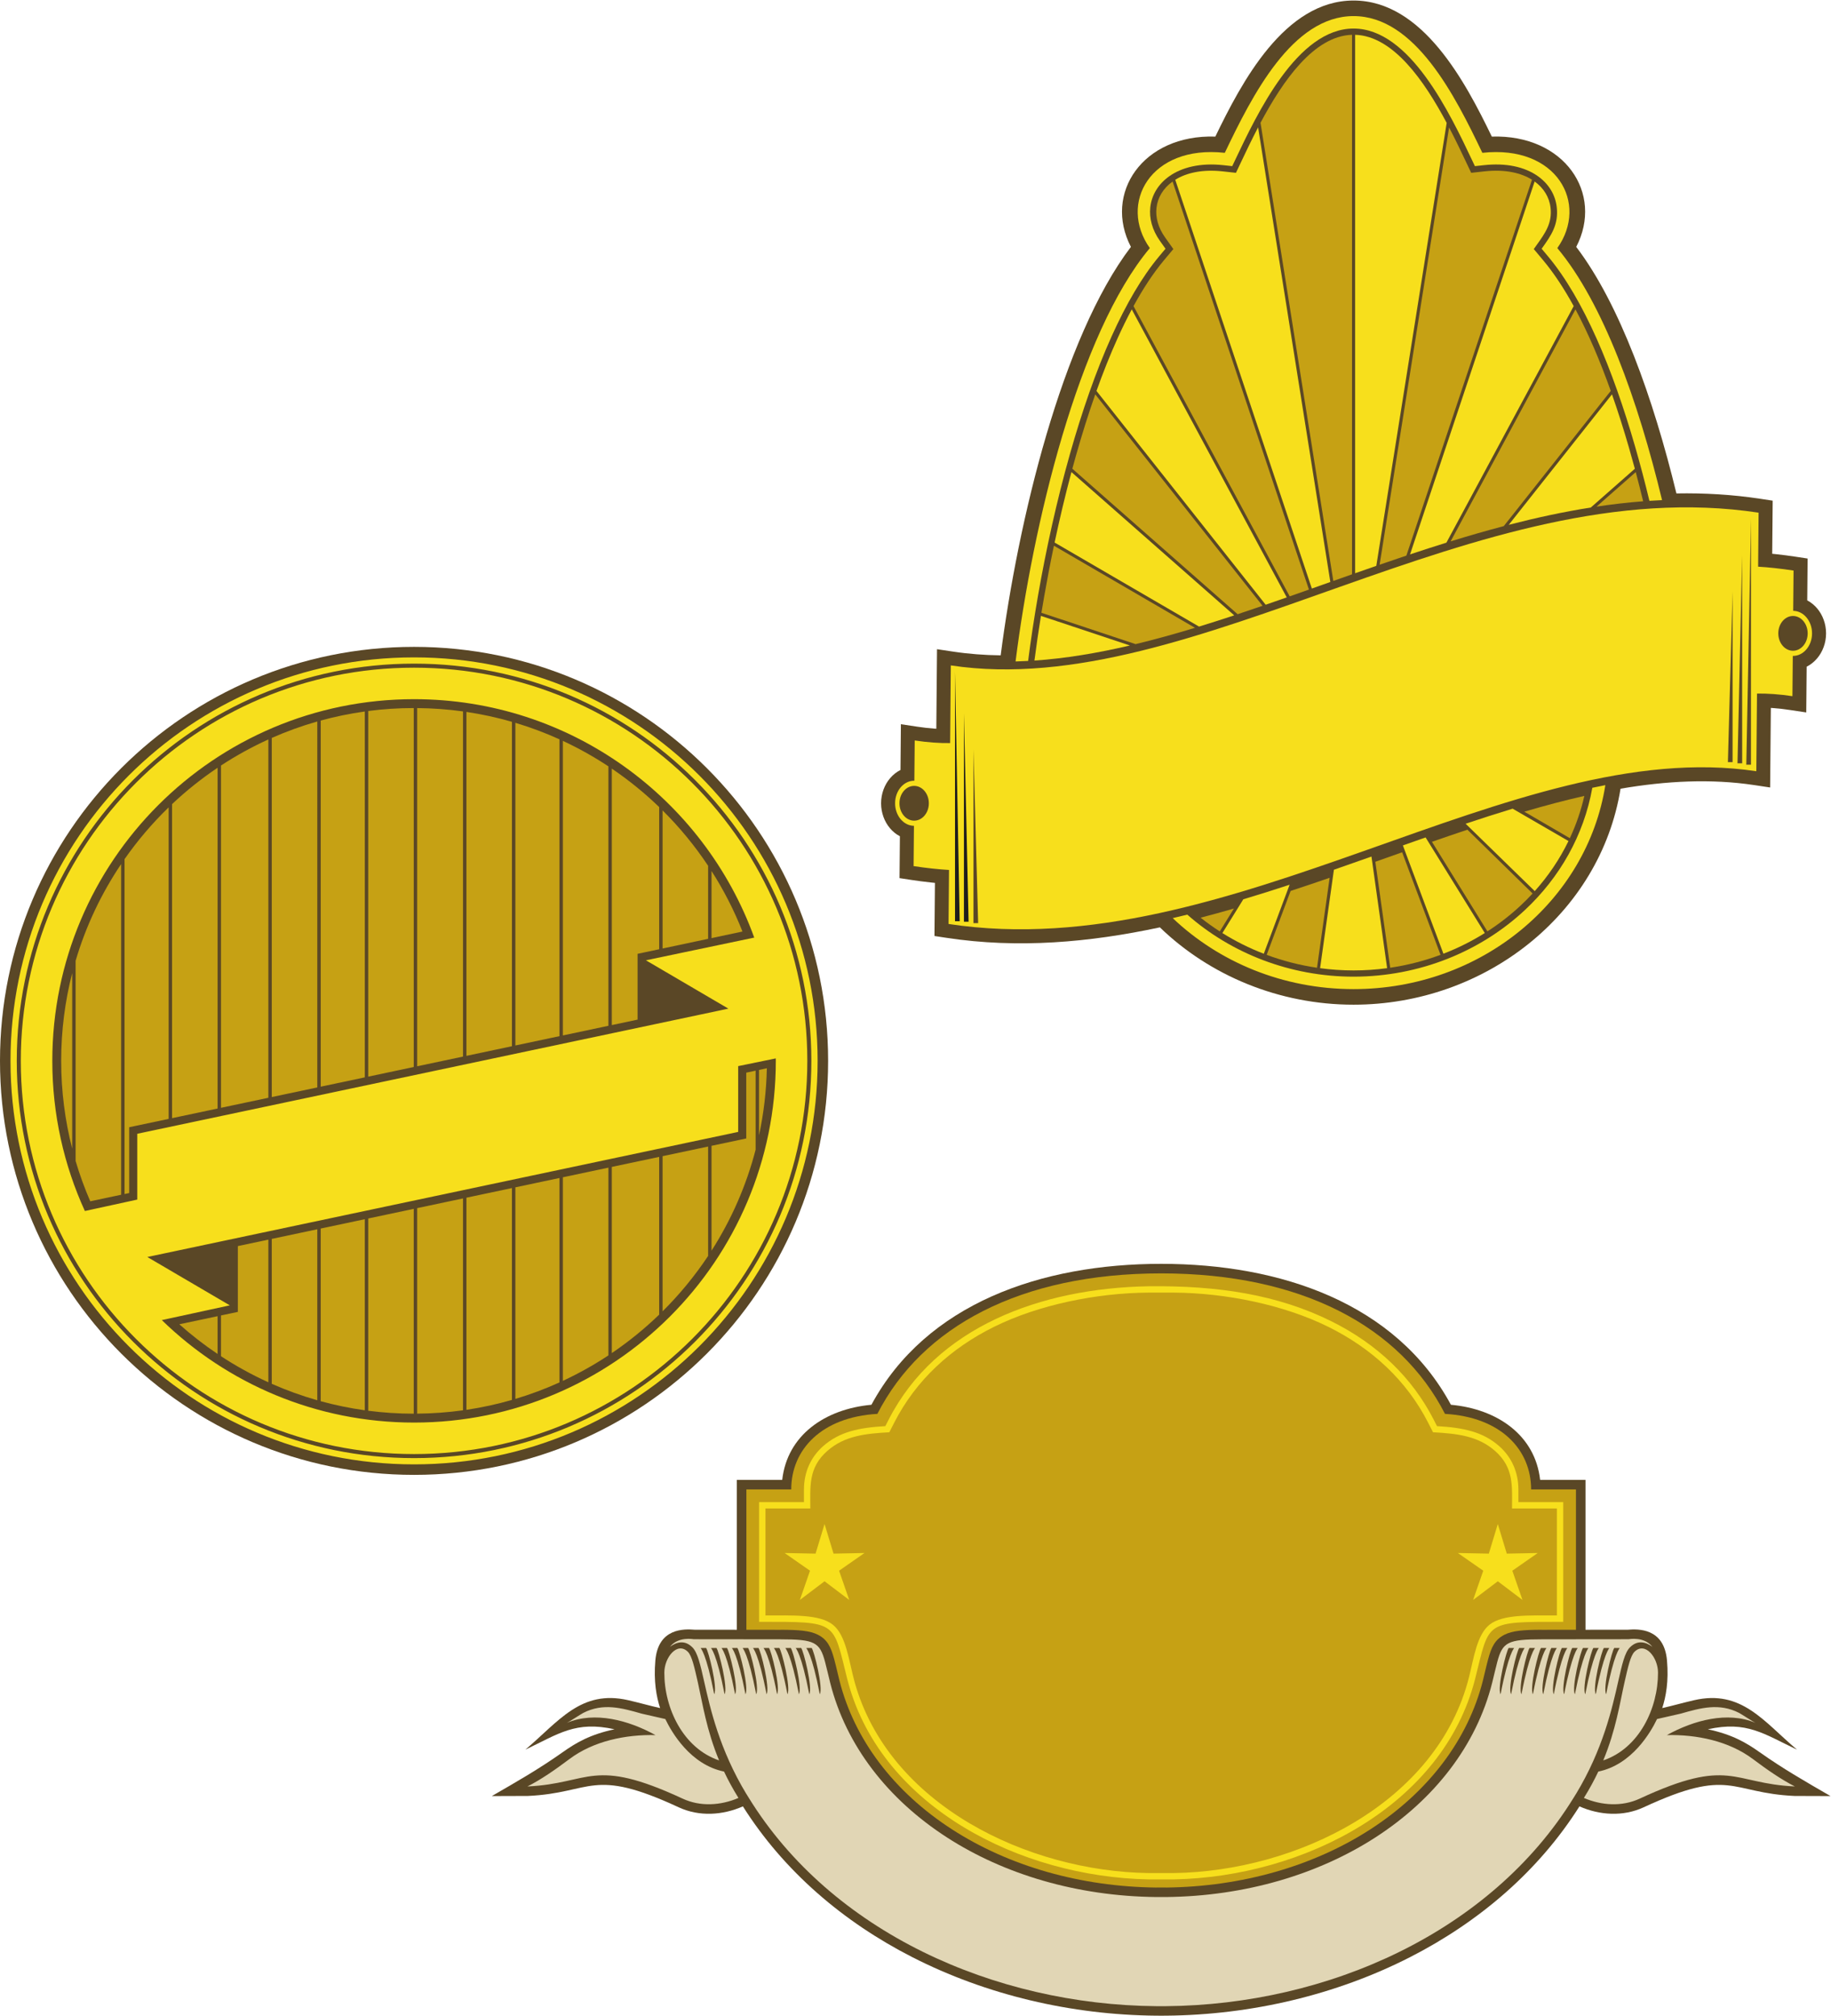
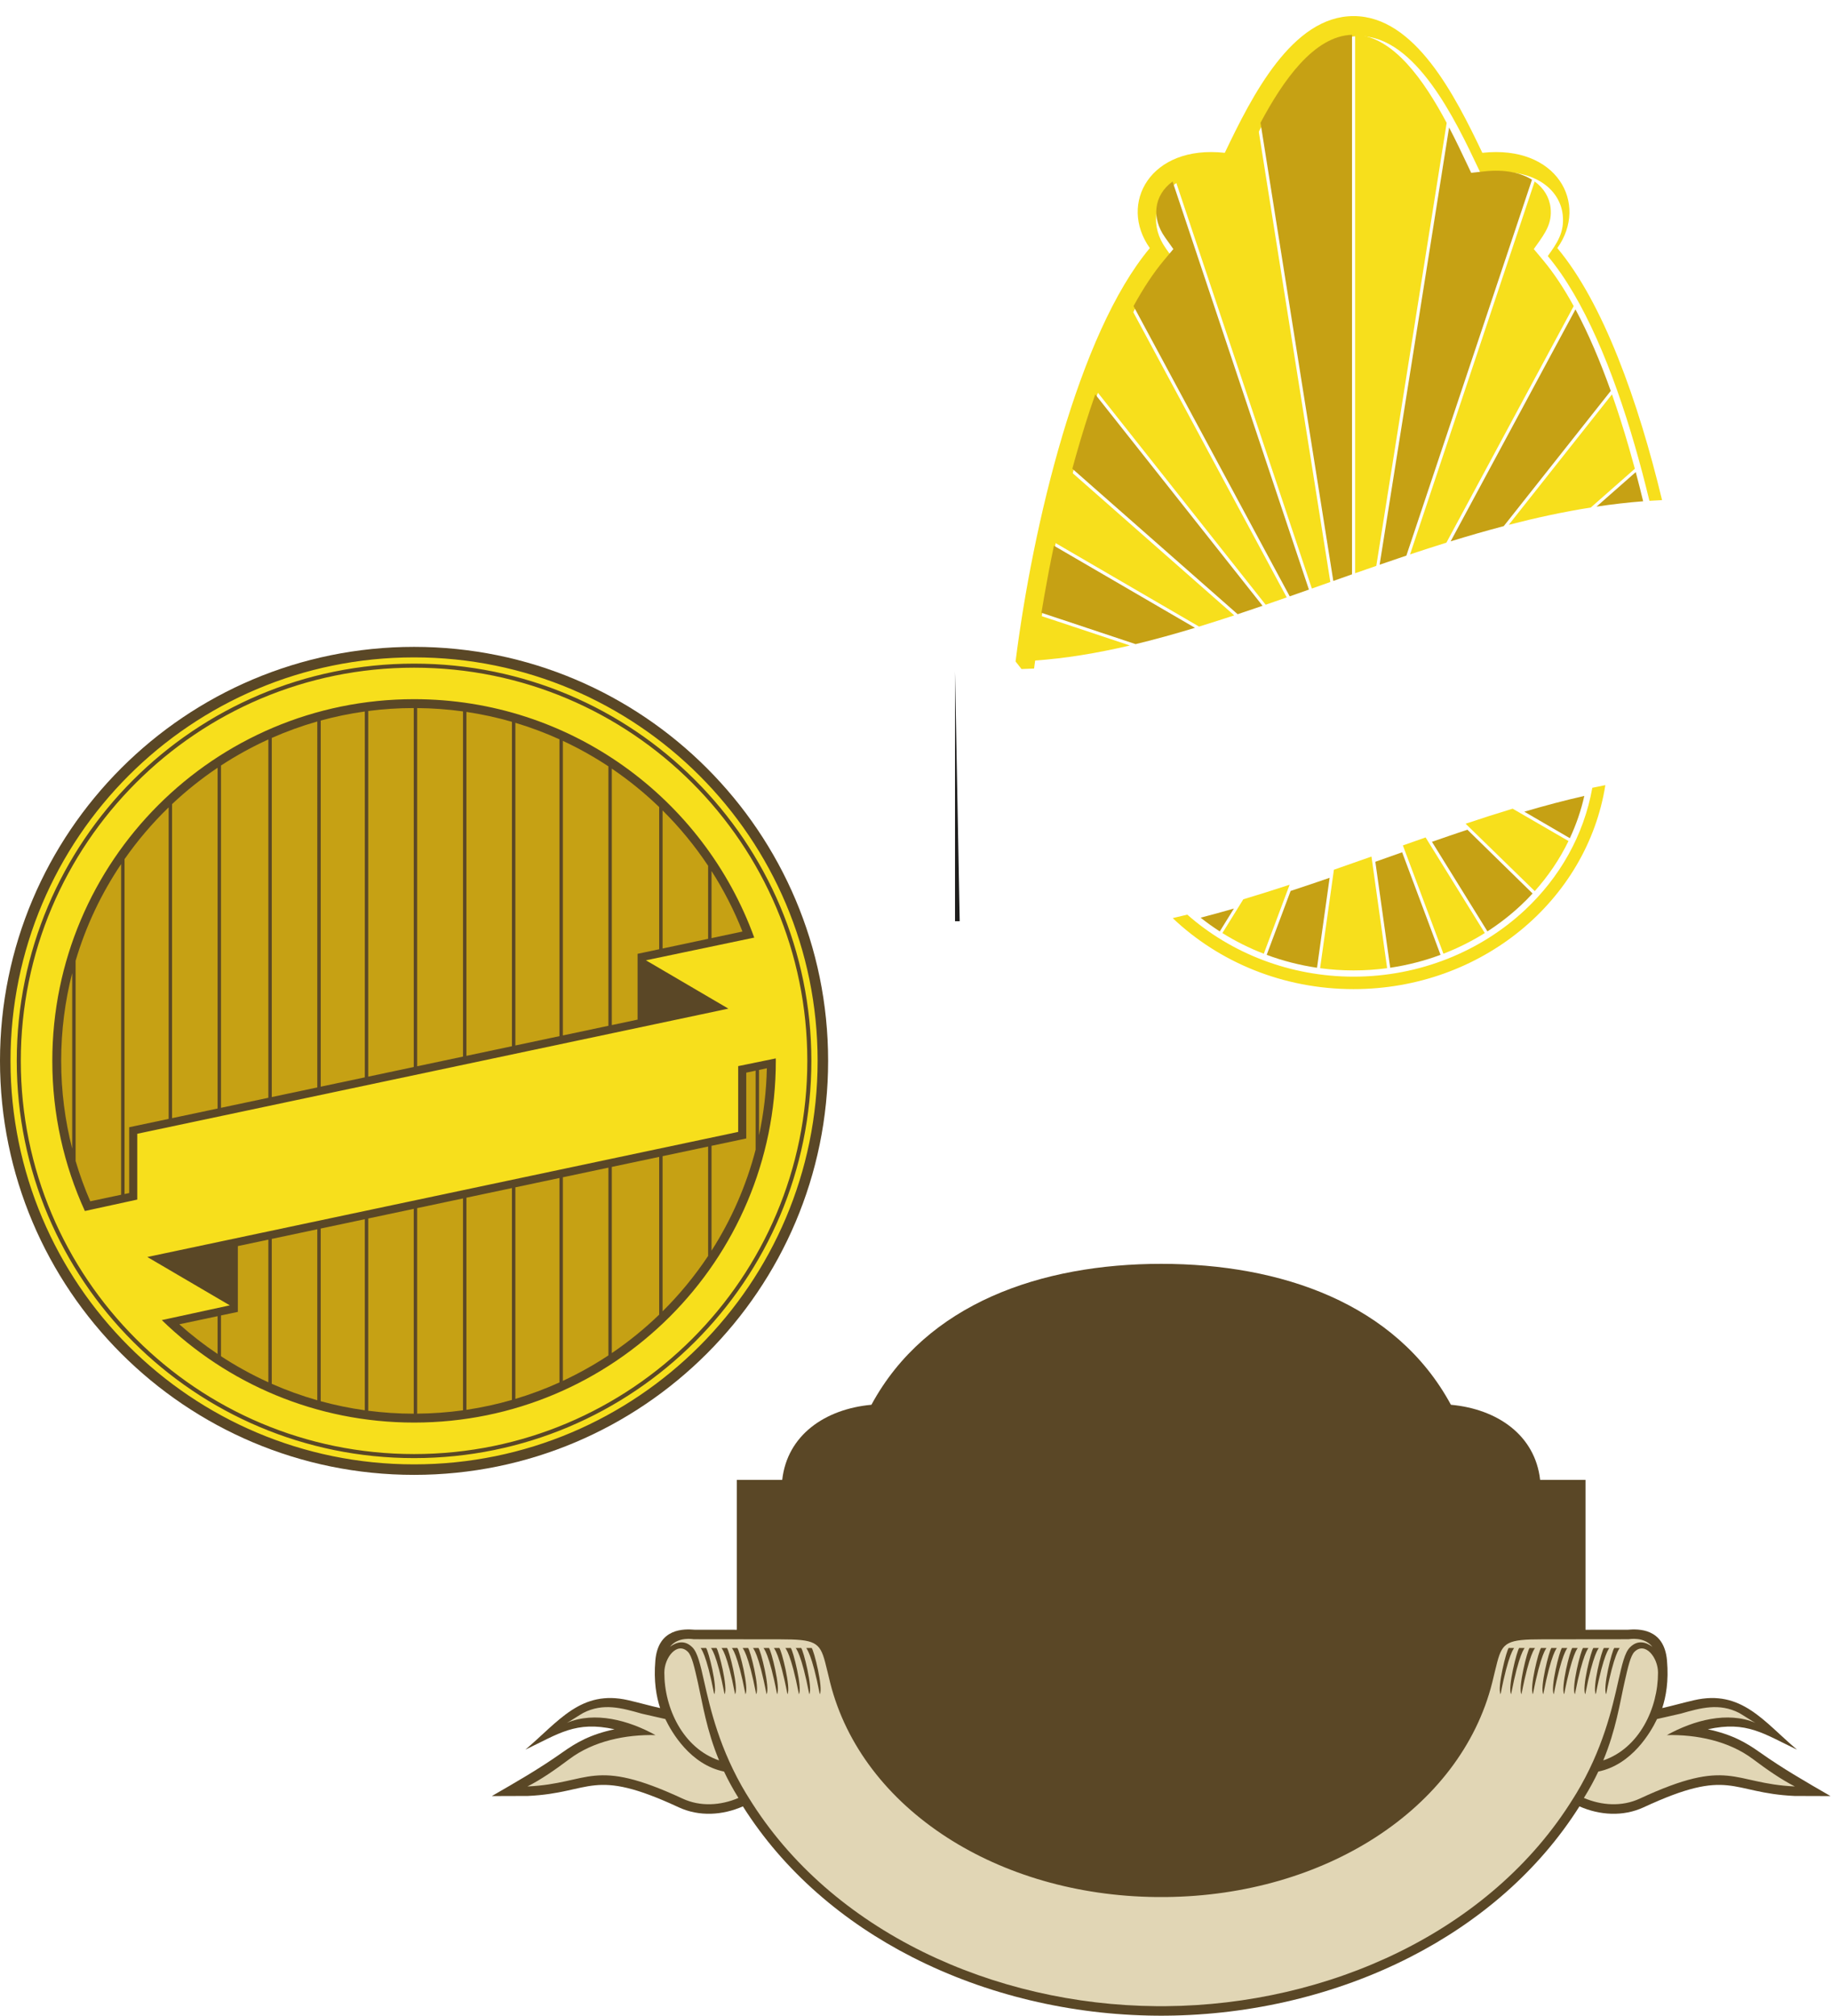
<svg xmlns="http://www.w3.org/2000/svg" viewBox="0 0 714.773 786.987" height="786.987" width="714.773" xml:space="preserve" id="svg2" version="1.1">
  <defs id="defs6" />
  <g transform="matrix(1.333,0,0,-1.333,0,786.987)" id="g10">
    <g transform="scale(0.1)" id="g12">
-       <path id="path14" style="fill:#5a4726;fill-opacity:1;fill-rule:evenodd;stroke:none" d="m 2930.51,3984.43 c 50.66,393.12 179.41,930.81 381.4,1196.33 -81.25,156.46 34.36,329.82 247.23,323.07 77.15,159.43 202.68,398.53 404.82,398.53 202.17,0 327.7,-239.09 404.85,-398.53 212.83,6.76 328.48,-166.59 247.21,-323.07 127.32,-167.35 225.5,-442.84 293.43,-722.1 82,1.49 164.28,-3.28 246.76,-15.85 l 35.12,-5.35 -0.31,-35.53 -1.08,-120.03 c 3.99,-0.39 8.05,-0.8 12.13,-1.25 18.87,-2.04 37.7,-4.48 56.47,-7.33 l 35.11,-5.35 -0.31,-35.54 -0.78,-87.05 c 11.15,-5.85 21.07,-13.99 29.35,-23.89 15.92,-19.03 25.77,-44.76 25.77,-72.74 0,-28.16 -10,-54.05 -26.14,-73.15 -8.67,-10.25 -19.06,-18.58 -30.7,-24.43 l -0.76,-86.73 -0.43,-47.26 -46.54,7.02 c -18.56,2.79 -35.65,4.72 -51.53,5.86 -1.89,0.14 -3.79,0.27 -5.64,0.39 l -1.64,-185.79 -0.43,-47.25 -46.55,7.02 c -126.42,19.04 -257.22,12.34 -391.5,-10.6 -59.41,-367.27 -397.17,-632.62 -781.86,-632.62 -218.28,0 -421.42,85.47 -567.22,226.49 -206.27,-44.15 -414.98,-62.64 -625,-30.63 l -35.12,5.34 0.31,35.54 1.08,120.02 c -4.01,0.39 -8.05,0.8 -12.13,1.24 -18.87,2.05 -37.69,4.49 -56.48,7.35 l -35.1,5.34 0.31,35.54 0.78,87.05 c -11.15,5.85 -21.08,13.98 -29.35,23.89 -15.93,19.03 -25.76,44.76 -25.76,72.73 0,28.16 9.99,54.06 26.13,73.16 8.66,10.25 19.05,18.59 30.7,24.43 l 0.77,86.73 0.42,47.26 46.55,-7.01 c 18.55,-2.8 35.64,-4.73 51.5,-5.88 1.91,-0.13 3.79,-0.26 5.66,-0.38 l 1.64,185.79 0.43,47.25 46.55,-7.01 c 46.05,-6.95 92.71,-10.45 139.88,-11.02 v 0" />
-       <path id="path16" style="fill:#f7df1c;fill-opacity:1;fill-rule:evenodd;stroke:none" d="m 2784.53,3954.88 c 714.43,-107.66 1538.58,573.37 2365.59,447.37 l -1.39,-158.17 c 30.94,-1.82 65.2,-5.46 103.71,-11.33 l -1.03,-117.96 c 30.54,-0.37 55.21,-29.79 55.21,-66.04 0,-36.47 -24.98,-66.04 -55.8,-66.04 l -0.59,0.01 -1.05,-117.96 c -38.61,5.82 -72.68,8.12 -103.75,7.68 l -2.03,-227.46 C 4428.98,3752.65 3604.84,3071.62 2777.81,3197.63 l 1.41,158.17 c -30.94,1.82 -65.2,5.45 -103.73,11.32 l 1.05,117.96 c -30.56,0.37 -55.22,29.79 -55.22,66.03 0,36.48 24.98,66.05 55.81,66.05 l 0.58,-0.01 1.05,117.96 c 38.62,-5.82 72.69,-8.11 103.76,-7.68 l 2.01,227.45 z m 80,-754.82 h -13.69 v 509.37 l 13.69,-509.37 z m 2249.55,463.97 h 13.69 l 0.16,721.85 -13.85,-721.85 z m -53.87,7.63 h 13.7 v 500.12 l -13.7,-500.12 z m 28.13,-3.42 h 13.69 l -0.17,608.88 -13.52,-608.88 z m -2411.21,-66.2 c 23.77,0 43.03,-22.8 43.03,-50.93 0,-28.12 -19.26,-50.92 -43.03,-50.92 -23.77,0 -43.03,22.8 -43.03,50.92 0,28.13 19.26,50.93 43.03,50.93 z m 2573.69,395.79 c -23.77,0 -43.03,22.8 -43.03,50.92 0,28.13 19.26,50.93 43.03,50.93 23.77,0 43.03,-22.8 43.03,-50.93 0,-28.12 -19.26,-50.92 -43.03,-50.92 v 0" />
-       <path id="path18" style="fill:#f7df1c;fill-opacity:1;fill-rule:evenodd;stroke:none" d="m 4701.31,3604.26 c -53.52,-338.1 -363.24,-597.46 -737.35,-597.46 -207.16,0 -394.57,79.56 -529.66,207.96 14.25,3.28 28.49,6.69 42.73,10.2 v 0 c 128.69,-113.52 301.64,-181.67 486.93,-181.67 192.9,0 372.39,73.82 502.5,195.8 100.61,94.3 171.7,217.38 196.7,357.39 12.76,2.72 25.47,5.32 38.15,7.78 z m -1727.19,362.23 c 50.29,399.01 183.67,960.52 393.17,1210.71 -92.47,130.21 0.85,303.15 219.55,279.05 80.13,167.97 197.54,400.51 377.12,400.51 179.61,0 297.02,-232.54 377.13,-400.51 218.71,24.1 312.04,-148.84 219.57,-279.05 133.99,-160.01 236.82,-447.38 306.72,-738.14 -12.34,-0.54 -24.67,-1.24 -37.01,-2.06 v 0 c -12.93,53.65 -26.99,107.23 -42.21,159.88 -64.53,223.52 -149.7,430.68 -255.43,556.95 l -18,21.5 0.54,0.75 c 26.96,37.75 49.42,69.22 43.73,120.83 -2.03,18.44 -8,35.52 -17.28,50.75 -9.45,15.52 -22.33,29.08 -37.97,40.2 -19.1,13.55 -42.77,23.78 -70.74,29.4 -25.67,5.14 -55.04,6.41 -87.93,2.79 l -25.76,-2.84 c -3.6,7.56 -5.45,11.48 -7.44,15.69 -65.96,139.43 -183.27,387.38 -347.92,387.38 -164.62,0 -281.91,-247.92 -347.89,-387.35 -2.07,-4.4 -3.78,-8.05 -7.46,-15.72 l -25.76,2.84 c -68.12,7.5 -122.09,-6.5 -158.85,-32.6 -16.07,-11.43 -28.9,-25.2 -38.22,-40.54 -9.35,-15.43 -15.15,-32.39 -17.09,-50.09 -3.53,-32 5.41,-66.39 28.22,-98.53 l 16.31,-22.95 -18.01,-21.51 c -51.05,-60.97 -97.55,-141.52 -139.37,-234.2 -46.66,-103.36 -87.52,-221.95 -122.4,-345.33 -38.85,-137.48 -70.1,-280.4 -93.54,-414.84 -11.58,-66.44 -21.25,-130.83 -29,-191.49 -12.29,-0.67 -24.55,-1.17 -36.78,-1.48 v 0" />
+       <path id="path18" style="fill:#f7df1c;fill-opacity:1;fill-rule:evenodd;stroke:none" d="m 4701.31,3604.26 c -53.52,-338.1 -363.24,-597.46 -737.35,-597.46 -207.16,0 -394.57,79.56 -529.66,207.96 14.25,3.28 28.49,6.69 42.73,10.2 v 0 c 128.69,-113.52 301.64,-181.67 486.93,-181.67 192.9,0 372.39,73.82 502.5,195.8 100.61,94.3 171.7,217.38 196.7,357.39 12.76,2.72 25.47,5.32 38.15,7.78 z m -1727.19,362.23 c 50.29,399.01 183.67,960.52 393.17,1210.71 -92.47,130.21 0.85,303.15 219.55,279.05 80.13,167.97 197.54,400.51 377.12,400.51 179.61,0 297.02,-232.54 377.13,-400.51 218.71,24.1 312.04,-148.84 219.57,-279.05 133.99,-160.01 236.82,-447.38 306.72,-738.14 -12.34,-0.54 -24.67,-1.24 -37.01,-2.06 v 0 c -12.93,53.65 -26.99,107.23 -42.21,159.88 -64.53,223.52 -149.7,430.68 -255.43,556.95 c 26.96,37.75 49.42,69.22 43.73,120.83 -2.03,18.44 -8,35.52 -17.28,50.75 -9.45,15.52 -22.33,29.08 -37.97,40.2 -19.1,13.55 -42.77,23.78 -70.74,29.4 -25.67,5.14 -55.04,6.41 -87.93,2.79 l -25.76,-2.84 c -3.6,7.56 -5.45,11.48 -7.44,15.69 -65.96,139.43 -183.27,387.38 -347.92,387.38 -164.62,0 -281.91,-247.92 -347.89,-387.35 -2.07,-4.4 -3.78,-8.05 -7.46,-15.72 l -25.76,2.84 c -68.12,7.5 -122.09,-6.5 -158.85,-32.6 -16.07,-11.43 -28.9,-25.2 -38.22,-40.54 -9.35,-15.43 -15.15,-32.39 -17.09,-50.09 -3.53,-32 5.41,-66.39 28.22,-98.53 l 16.31,-22.95 -18.01,-21.51 c -51.05,-60.97 -97.55,-141.52 -139.37,-234.2 -46.66,-103.36 -87.52,-221.95 -122.4,-345.33 -38.85,-137.48 -70.1,-280.4 -93.54,-414.84 -11.58,-66.44 -21.25,-130.83 -29,-191.49 -12.29,-0.67 -24.55,-1.17 -36.78,-1.48 v 0" />
      <path id="path20" style="fill:#c6a114;fill-opacity:1;fill-rule:evenodd;stroke:none" d="m 4639.75,3572.66 c -9.75,-43.19 -24.07,-84.58 -42.39,-123.8 l -133.3,77.65 c 59.1,17.4 117.68,33.02 175.69,46.15 z m -1026.14,-329.86 -41.46,-66.97 c -19.42,12.49 -38.15,25.91 -56.1,40.17 32.58,8.44 65.12,17.41 97.56,26.8 z m 280.26,90.06 -36.96,-263.49 c -50.95,7.51 -100.35,20.29 -147.4,37.79 l 70.04,187.13 c 38.22,12.55 76.33,25.46 114.32,38.57 z m 212.32,74.72 112.42,-300.35 c -47.05,-17.51 -96.42,-30.3 -147.36,-37.83 l -43.54,310.37 33.4,11.84 45.08,15.97 z m 191.11,66.17 190.92,-186.91 c -10.97,-11.9 -22.38,-23.41 -34.22,-34.5 -30.11,-28.23 -62.96,-53.81 -98.04,-76.41 l -162.44,262.33 c 34.72,12.09 69.33,23.97 103.78,35.49 v 0" />
      <path id="path22" style="fill:#f7df1c;fill-opacity:1;fill-rule:evenodd;stroke:none" d="m 3641.07,3269.89 c 45.36,13.53 90.57,27.83 135.63,42.65 l -75.66,-202.15 c -42.58,16.44 -83.19,36.77 -121.24,60.58 l 61.27,98.92 z m 651.02,221.32 c 46.17,15.44 92.09,30.24 137.71,44.07 l 163.58,-94.77 c -25.92,-53.38 -59.34,-102.62 -98.83,-146.69 l -202.46,197.39 z m -183.71,-63.55 c 22.23,7.86 44.39,15.66 66.52,23.39 l 173.38,-279.99 c -38.03,-23.81 -78.61,-44.15 -121.17,-60.61 l -118.73,317.21 z m -202.01,-71.21 c 36.77,12.76 73.45,25.69 110.02,38.63 l 45.86,-326.95 c -32.23,-4.35 -65.04,-6.6 -98.29,-6.6 -33.14,0 -65.89,2.24 -98.04,6.56 l 40.45,288.36 v 0" />
      <path id="path24" style="fill:#f7df1c;fill-opacity:1;fill-rule:evenodd;stroke:none" d="m 3308.89,4013.27 c -94.67,-22.16 -187.93,-37.93 -279.5,-44.18 5.41,42.04 11.76,85.86 19.01,130.91 l 260.49,-86.73 z m 1349.88,404.16 c -80.45,-12.75 -160.61,-30.14 -240.39,-50.75 l 302.34,382.16 c 17.85,-50.77 34.51,-103.41 50,-157.01 5.82,-20.19 11.49,-40.51 16.98,-60.91 l -128.93,-113.49 z m -422.95,-103 c -35.57,-11.07 -71.03,-22.55 -106.43,-34.32 l 364.87,1092.16 c 13.16,-9.53 23.98,-21.03 31.93,-34.09 7.89,-12.96 12.97,-27.52 14.71,-43.27 4.92,-44.72 -15.7,-73.62 -40.45,-108.28 l -4.63,-6.49 -4.08,-5.73 4.51,-5.38 22.52,-26.89 c 31.82,-38 61.76,-83.55 89.84,-134.82 l -372.79,-692.89 z m -205.29,-67.92 c -20.71,-7.16 -41.37,-14.38 -61.99,-21.63 v 1577.07 c 111.93,-3.5 202.73,-135.32 268.1,-257.99 L 4030.53,4246.51 Z m -134.59,-47.26 -23.07,-8.17 -31.09,-11.02 -400.02,1197.35 c 33.12,20.55 80.17,31.04 139.1,24.54 l 32.21,-3.55 6.44,-0.71 2.79,5.84 10.24,21.63 c 14.71,31.09 32.03,67.71 51.85,105.7 l 211.55,-1331.61 z m -127.7,-45.11 c -20.62,-7.24 -41.19,-14.41 -61.72,-21.48 l -495.43,626.19 c 19.16,53.72 39.63,105.19 61.35,153.3 13.5,29.92 27.46,58.53 41.94,85.58 l 453.86,-843.59 z m -153.79,-52.6 c -34.49,-11.4 -68.84,-22.41 -103.04,-32.9 l -422.97,246.2 c 14.55,68.6 30.97,137.95 49.27,206.35 l 476.74,-419.65 v 0" />
      <path id="path26" style="fill:#c6a114;fill-opacity:1;fill-rule:evenodd;stroke:none" d="m 3499.55,4065.02 c -58.46,-17.73 -116.42,-33.89 -173.89,-47.76 l -275.8,91.82 c 2.56,15.64 5.22,31.42 7.99,47.31 8.52,48.81 18.05,98.72 28.61,149.08 l 413.09,-240.45 z m 1312.46,370.64 c -45.58,-3.52 -91.09,-8.83 -136.52,-15.65 l 114.84,101.08 c 7.54,-28.36 14.77,-56.88 21.66,-85.41 l 0.02,-0.02 z m -408.22,-72.78 c -52.01,-13.68 -103.89,-28.7 -155.57,-44.62 l 365.59,679.49 c 37.91,-70.76 72.36,-151.91 103.34,-238.8 l -313.36,-396.07 z m -285.18,-86.36 c -26.17,-8.75 -52.28,-17.65 -78.34,-26.64 l 203.44,1280.67 c 19.77,-37.89 37.03,-74.42 51.7,-105.42 l 10.23,-21.6 2.8,-5.84 6.44,0.71 32.21,3.55 c 30.88,3.41 58.38,2.23 82.34,-2.58 22.19,-4.44 41.23,-11.98 57.02,-21.83 L 4118.61,4276.52 Z m -159.2,-54.84 c -18.28,-6.44 -36.54,-12.89 -54.76,-19.34 l -213.19,1341.93 c 65.36,122.58 156.12,254.18 267.95,257.68 V 4221.68 Z m -126.21,-44.65 c -18.79,-6.65 -37.54,-13.28 -56.27,-19.85 l -457.38,850.13 c 28.13,51.51 58.01,97.08 89.63,134.83 l 22.5,26.88 4.51,5.38 -4.08,5.74 -20.37,28.69 c -20.1,28.31 -28.01,58.31 -24.96,86 1.68,15.12 6.58,29.57 14.55,42.67 7.89,13.01 18.83,24.78 32.6,34.68 L 3833.2,4177.03 Z m -135.78,-47.5 c -24.39,-8.37 -48.71,-16.61 -72.95,-24.67 l -484.12,426.15 c 3.48,12.83 7.01,25.63 10.63,38.38 17.36,61.43 36.21,121.65 56.52,179.36 l 489.92,-619.22 v 0" />
      <path id="path28" style="fill:#1e1d1c;fill-opacity:1;fill-rule:nonzero;stroke:none" d="m 2810.49,3205.61 h -13.69 v 731.59 l 13.69,-731.59 v 0" />
-       <path id="path30" style="fill:#1e1d1c;fill-opacity:1;fill-rule:nonzero;stroke:none" d="m 2836.56,3204.17 h -13.67 v 610.59 l 13.67,-610.59 v 0" />
      <path id="path32" style="fill:#5a4726;fill-opacity:1;fill-rule:evenodd;stroke:none" d="m 1212.59,4009.22 c 669.7,0 1212.59,-542.9 1212.59,-1212.6 0,-669.69 -542.89,-1212.58 -1212.59,-1212.58 C 542.895,1584.04 0,2126.93 0,2796.62 c 0,669.7 542.895,1212.6 1212.59,1212.6 v 0" />
      <path id="path34" style="fill:#c6a114;fill-opacity:1;fill-rule:evenodd;stroke:none" d="m 1221.66,3829.95 c 45.52,-0.4 90.35,-3.7 134.28,-9.8 V 2809.2 l -134.28,-28.42 v 1049.17 z m 144.29,-11.26 c 45.47,-6.76 89.96,-16.49 133.3,-28.98 v -950.16 l -133.3,-28.22 v 1007.36 z m 143.31,-31.89 c 44.37,-13.27 87.49,-29.46 129.13,-48.32 V 2869 l -129.13,-27.32 v 945.12 z m 139.14,-52.91 c 46.41,-21.62 90.95,-46.58 133.3,-74.58 v -759.95 l -133.3,-28.23 v 862.76 z m 143.31,-81.3 c 49.46,-33.52 95.86,-71.21 138.7,-112.57 v -416.41 l -44.43,-9.44 -18.78,-3.99 v -19.13 -173.59 l -75.49,-16 v 751.13 z m 148.7,-122.4 c 49.7,-49.3 94.4,-103.62 133.31,-162.14 v -213.97 l -133.31,-28.34 v 404.45 z m 143.32,-177.48 c 35.62,-55.67 66.07,-114.97 90.62,-177.24 l -90.62,-19.26 v 196.5 z m -872.07,-574.06 -133.3,-28.22 v 1070.94 c 43.63,5.67 88.12,8.61 133.3,8.65 V 2778.65 Z m -143.32,-30.33 -129.129,-27.34 v 1072.43 c 42.035,11.51 85.149,20.4 129.129,26.55 V 2748.32 Z m -139.137,-29.47 -133.305,-28.22 v 1051.88 c 42.985,18.97 87.485,35.13 133.305,48.18 V 2718.85 Z M 785.895,2688.52 647.191,2659.14 V 3661.7 c 44.02,28.84 90.352,54.44 138.704,76.39 V 2688.52 Z m -148.707,-31.49 -133.305,-28.22 v 919.86 c 41.367,39 85.941,74.63 133.305,106.45 v -998.09 z m -143.317,-30.35 -96.742,-20.47 -18.77,-3.98 v -192.74 l -13.617,-2.89 v 980.9 c 38.133,54.63 81.414,105.38 129.129,151.59 v -912.41 z m -139.141,-222.19 -85.406,-18.08 -4.984,-1.06 c -16.602,38.2 -30.957,77.62 -42.91,118.05 v 586.37 c 30.07,101.84 75.355,197.13 133.3,283.22 v -968.5 z m -143.308,135.2 c -21.039,82.15 -32.238,168.24 -32.238,256.93 0,88.75 11.187,174.88 32.238,257.07 v -514 z m 2034.298,235.25 c -1.38,-67.15 -9.23,-132.73 -22.85,-196.15 v 191.31 l 22.85,4.84 z m -32.86,-238.42 c -27.54,-106.21 -71.53,-205.8 -129.13,-295.86 v 307.17 l 82.93,17.56 18.77,3.99 v 19.14 173.61 l 27.43,5.84 v -231.45 z m -139.14,-311.25 c -38.9,-58.53 -83.61,-112.85 -133.31,-162.16 v 454.39 l 133.31,28.22 v -320.45 z m -143.31,-171.93 c -42.84,-41.39 -89.23,-79.1 -138.7,-112.64 v 545.32 l 138.7,29.35 V 2053.34 Z M 1781.7,1933.96 c -42.34,-27.98 -86.89,-52.92 -133.3,-74.55 v 596.25 l 133.3,28.23 v -549.93 z m -143.31,-79.16 c -41.64,-18.84 -84.76,-35.01 -129.13,-48.3 v 619.71 l 129.13,27.34 V 1854.8 Z m -139.14,-51.23 c -43.34,-12.5 -87.82,-22.26 -133.3,-29.02 v 621.31 l 133.3,28.22 v -620.51 z m -143.31,-30.41 c -43.94,-6.09 -88.75,-9.43 -134.28,-9.82 v 601.97 l 134.28,28.44 v -620.59 z m -144.28,-9.94 c -45.18,0.04 -89.67,2.99 -133.3,8.66 v 563.1 l 133.3,28.22 v -599.98 z m -143.32,10 c -43.99,6.16 -87.094,15.06 -129.129,26.57 v 505.72 l 129.129,27.34 v -559.63 z m -139.137,29.38 c -45.812,13.03 -90.324,29.16 -133.305,48.12 v 424.46 l 133.305,28.22 v -500.8 z m -143.308,52.6 c -48.336,21.95 -94.684,47.53 -138.704,76.36 v 119.4 l 30.622,6.46 18.773,3.99 v 19.14 173.59 l 89.309,18.91 V 1855.2 Z m -148.707,83 c -39.344,26.43 -76.782,55.47 -112.043,86.92 l 112.043,23.71 v -110.63 0" />
      <path id="path36" style="fill:#f7df1c;fill-opacity:1;fill-rule:evenodd;stroke:none" d="m 1212.59,3978.44 c 652.7,0 1181.81,-529.12 1181.81,-1181.82 0,-652.69 -529.11,-1181.8 -1181.81,-1181.8 -652.695,0 -1181.813,529.11 -1181.813,1181.8 0,652.7 529.118,1181.82 1181.813,1181.82 z m 0,-18.31 c 321.29,0 612.17,-130.23 822.72,-340.79 210.55,-210.54 340.78,-501.42 340.78,-822.72 0,-321.27 -130.23,-612.17 -340.78,-822.71 -210.55,-210.55 -501.43,-340.78 -822.72,-340.78 -321.289,0 -612.164,130.23 -822.723,340.78 -210.547,210.54 -340.781,501.44 -340.781,822.71 0,321.3 130.234,612.18 340.781,822.72 210.559,210.56 501.434,340.79 822.723,340.79 z m 814.35,-349.15 c -208.4,208.41 -496.33,337.32 -814.35,337.32 -318.027,0 -605.945,-128.91 -814.352,-337.32 -208.41,-208.41 -337.308,-496.33 -337.308,-814.36 0,-318.01 128.898,-605.94 337.308,-814.33 208.407,-208.42 496.325,-337.33 814.352,-337.33 318.02,0 605.95,128.91 814.35,337.33 208.41,208.39 337.31,496.32 337.31,814.33 0,318.03 -128.9,605.95 -337.31,814.36 z m 244.95,-807.09 -110.13,-22.64 V 2588.52 L 431.477,2222.17 672.91,2080.61 v -0.06 l -199.019,-43.19 c 190.839,-185.7 451.386,-300.13 738.699,-300.13 585.09,0 1059.4,474.31 1059.4,1059.39 0,2.44 -0.08,4.84 -0.1,7.27 z m -2023.343,-447.01 153.484,33.47 v 192.74 c 577.035,122.16 1154.069,244.33 1731.099,366.52 l -241.51,141.6 317.2,66.48 c -147.63,407.31 -537.94,698.33 -996.23,698.33 -585.09,0 -1059.399,-474.31 -1059.399,-1059.4 0,-156.89 34.133,-305.82 95.356,-439.74 v 0" />
      <path id="path38" style="fill:#c6a114;fill-opacity:1;fill-rule:evenodd;stroke:none" d="m 2414.72,1440.12 26.32,-86.76 90.63,1.8 -74.37,-51.84 29.7,-85.66 -72.28,54.72 -72.28,-54.72 29.7,85.66 -74.37,51.84 90.64,-1.8 26.31,86.76 v 0" />
      <path id="path40" style="fill:#5a4726;fill-opacity:1;fill-rule:evenodd;stroke:none" d="m 2185.81,1569.39 h 104.95 c 14.63,130.73 124.94,207.47 261.24,219.97 160.64,297.18 497.94,412.77 848.53,412.77 350.58,0 687.89,-115.59 848.53,-412.77 136.31,-12.5 246.6,-89.24 261.25,-219.97 h 104.94 27.95 v -439.04 l 123.85,0.14 c 29.83,2.32 106.33,5.72 114.77,-89.79 5.41,-61.325 -3.17,-106.755 -13.91,-139.743 31.64,7.188 62.11,15.898 93.3,23.086 138.83,32.031 203.89,-62.559 301.31,-144.805 -97.32,46.192 -146.89,84.942 -261.09,59.649 71.93,-15.293 112.81,-39.59 151.97,-67.285 70.06,-49.551 133.79,-85.801 207.36,-128.36 l -105.58,0.352 c -189.71,8.633 -186.33,85.332 -441.53,-33.164 -60.15,-27.95 -128.83,-23.516 -188.2,2.617 C 4505.35,422.969 4331.41,274.707 4129.71,171.621 3912.7,60.703 3663.44,2.109 3414.73,0.039 L 3400.53,0 3386.35,0.039 C 3137.62,2.109 2888.38,60.703 2671.35,171.621 c -201.69,103.086 -375.64,251.348 -495.73,441.426 -59.39,-26.133 -128.05,-30.567 -188.2,-2.617 -255.19,118.496 -251.83,41.797 -441.52,33.164 l -105.59,-0.352 c 73.56,42.559 137.29,78.809 207.36,128.36 39.16,27.695 80.03,51.992 151.96,67.285 -114.18,25.293 -163.76,-13.457 -261.08,-59.649 97.42,82.246 162.49,176.836 301.31,144.805 31.19,-7.188 61.66,-15.898 93.28,-23.086 -10.72,32.988 -19.3,78.418 -13.89,139.743 8.43,95.51 84.95,92.11 114.77,89.79 l 123.85,-0.14 v 439.04 h 27.94 v 0" />
-       <path id="path42" style="fill:#c6a114;fill-opacity:1;fill-rule:evenodd;stroke:none" d="m 4483.91,1541.45 h 131.34 v -411.14 l -99.49,-0.1 v 0.1 c -54.71,0 -86.87,-2.71 -110.12,-14.61 -27.5,-14.1 -37.96,-35.58 -47.75,-72.26 -3.53,-13.23 -6.35,-25.02 -9.14,-36.8 -2.23,-9.335 -4.45,-18.691 -5.9,-24.511 -21.99,-87.422 -62.03,-168.535 -116.8,-241.133 -56.54,-74.941 -128.76,-140.84 -213.06,-195.273 -82.52,-53.301 -176.66,-95.664 -279.06,-124.825 -99.97,-28.476 -207.5,-44.355 -319.42,-45.566 v 0.117 h -13.98 -13.97 v -0.117 c -111.93,1.211 -219.45,17.09 -319.43,45.566 -102.38,29.161 -196.54,71.524 -279.06,124.825 -84.28,54.433 -156.51,120.332 -213.05,195.273 -54.77,72.598 -94.81,153.711 -116.8,241.133 -1.46,5.82 -3.68,15.176 -5.91,24.511 -2.79,11.78 -5.61,23.57 -9.13,36.8 -9.79,36.68 -20.26,58.16 -47.75,72.26 -23.26,11.9 -55.43,14.61 -110.12,14.61 v -0.1 l -99.5,0.1 v 411.14 h 131.35 c 0,116.42 88.48,211.91 252.25,221.25 130.61,255.43 419.42,411.48 831.12,411.48 411.7,0 700.51,-156.05 831.13,-411.48 163.77,-9.34 252.25,-104.83 252.25,-221.25 v 0" />
      <path id="path44" style="fill:#e1d6b5;fill-opacity:1;fill-rule:evenodd;stroke:none" d="M 2192.92,637.91 C 2435.04,245.332 2911.62,31.816 3386.56,27.871 h 13.97 13.98 c 474.92,3.945 951.51,217.461 1193.63,610.039 l 7.06,11.426 0.07,-0.059 c 78.79,130.391 105.77,250.098 123.79,330.039 11.14,49.414 18.99,84.224 34.34,99.594 23.1,23.08 47.4,15 65.6,1.64 -24.37,30.91 -68.98,22.13 -69.14,22.09 l -254.1,-0.28 c -100.72,0 -115.53,-8.49 -130.92,-66.13 -5.37,-20.16 -9.84,-40.625 -14.92,-60.878 C 4323.46,790.664 4199.98,633.281 4028.07,522.246 3860.66,414.121 3647.25,349.961 3414.51,347.5 h -13.98 -13.97 c -232.75,2.461 -446.15,66.621 -613.55,174.746 -171.92,111.035 -295.41,268.418 -341.86,453.106 -5.09,20.253 -9.55,40.718 -14.94,60.878 -15.37,57.64 -30.19,66.13 -130.9,66.13 l -254.1,0.28 c -0.16,0.04 -44.77,8.82 -69.15,-22.09 18.21,13.36 42.51,21.44 65.6,-1.64 15.37,-15.37 23.22,-50.18 34.35,-99.594 18.01,-79.941 44.99,-199.648 123.77,-330.039 l 0.1,0.059 7.04,-11.426 z m -125.22,439.14 c 6.62,-6.31 34.63,-117.714 23.87,-135.507 -23.33,120.747 -39.83,135.257 -39.88,135.297 l 16.01,0.21 z m 2659.88,0 c -6.62,-6.31 -34.63,-117.714 -23.87,-135.507 23.32,120.747 39.83,135.257 39.86,135.297 l -15.99,0.21 z m -248.05,0 c -6.6,-6.31 -34.63,-117.714 -23.85,-135.507 23.32,120.747 39.83,135.257 39.87,135.297 l -16.02,0.21 z m -61.15,0 c -6.62,-6.31 -34.63,-117.714 -23.87,-135.507 23.32,120.747 39.83,135.257 39.88,135.297 l -16.01,0.21 z m 30.78,0 c -6.6,-6.31 -34.63,-117.714 -23.87,-135.507 23.34,120.747 39.85,135.257 39.89,135.297 l -16.02,0.21 z m 155.45,0 c -6.62,-6.31 -34.63,-117.714 -23.87,-135.507 23.32,120.747 39.83,135.257 39.87,135.297 l -16,0.21 z m -91.54,0 c -6.62,-6.31 -34.63,-117.714 -23.87,-135.507 23.32,120.747 39.82,135.257 39.88,135.297 l -16.01,0.21 z m 30.37,0 c -6.6,-6.31 -34.63,-117.714 -23.87,-135.507 23.34,120.747 39.84,135.257 39.88,135.297 l -16.01,0.21 z m 30.8,0 c -6.62,-6.31 -34.65,-117.714 -23.87,-135.507 23.32,120.747 39.83,135.257 39.86,135.297 l -15.99,0.21 z m 61.8,0 c -6.63,-6.31 -34.63,-117.714 -23.87,-135.507 23.34,120.747 39.82,135.257 39.88,135.297 l -16.01,0.21 z m 30.37,0 c -6.61,-6.31 -34.63,-117.714 -23.87,-135.507 23.34,120.747 39.84,135.257 39.88,135.297 l -16.01,0.21 z m 30.8,0 c -6.62,-6.31 -34.63,-117.714 -23.87,-135.507 23.32,120.747 39.82,135.257 39.86,135.297 l -15.99,0.21 z m -2381.48,0 c 6.63,-6.31 34.64,-117.714 23.88,-135.507 -23.34,120.747 -39.84,135.257 -39.88,135.297 l 16,0.21 z m 61.17,0 c 6.62,-6.31 34.63,-117.714 23.87,-135.507 -23.33,120.747 -39.83,135.257 -39.88,135.297 l 16.01,0.21 z m -30.79,0 c 6.62,-6.31 34.63,-117.714 23.87,-135.507 -23.33,120.747 -39.84,135.257 -39.88,135.297 l 16.01,0.21 z m -155.44,0 c 6.62,-6.31 34.63,-117.714 23.87,-135.507 -23.33,120.747 -39.83,135.257 -39.88,135.297 l 16.01,0.21 z m 91.53,0 c 6.62,-6.31 34.64,-117.714 23.87,-135.507 -23.32,120.747 -39.82,135.257 -39.87,135.297 l 16,0.21 z m -30.37,0 c 6.62,-6.31 34.63,-117.714 23.87,-135.507 -23.32,120.747 -39.83,135.257 -39.88,135.297 l 16.01,0.21 z m -30.78,0 c 6.61,-6.31 34.63,-117.714 23.86,-135.507 -23.32,120.747 -39.83,135.257 -39.87,135.297 l 16.01,0.21 z m -61.82,0 c 6.63,-6.31 34.64,-117.714 23.87,-135.507 -23.33,120.747 -39.82,135.257 -39.87,135.297 l 16,0.21 z m -30.37,0 c 6.62,-6.31 34.64,-117.714 23.87,-135.507 -23.33,120.747 -39.83,135.257 -39.88,135.297 l 16.01,0.21 z m -30.79,0 c 6.62,-6.31 34.63,-117.714 23.87,-135.507 -23.33,120.747 -39.83,135.257 -39.87,135.297 l 16,0.21 z m 2757.46,-71.8 c 0.37,-104.723 -55.02,-221.91 -160.33,-257.535 37.2,89.844 48.37,167.148 61.97,227.519 10.43,46.266 17.79,78.886 29.41,90.506 30.9,30.9 68.79,-16.17 68.95,-60.49 z m -2.82,-136.344 69.09,15.723 c 58.63,16.699 112.81,32.109 171.34,2.129 5.47,-2.813 41.92,-26.465 47.76,-29.063 -81.68,34.356 -180.33,7.813 -259.45,-35.84 86.79,2.012 181.15,-17.031 251.99,-70.156 42.05,-31.543 82.91,-59.922 122.93,-80.273 -184.98,8.437 -189.34,87.422 -454.4,-35.684 -52.11,-24.179 -111.85,-20.176 -163.49,2.031 16.56,26.563 30.45,52.344 42.22,77.247 98.87,20.273 153.58,115.332 172.01,153.886 z M 1945.54,1005.25 c -0.37,-104.723 55.01,-221.91 160.34,-257.535 -37.22,89.844 -48.39,167.148 -61.99,227.519 -10.43,46.266 -17.78,78.886 -29.4,90.506 -30.9,30.9 -68.79,-16.17 -68.95,-60.49 z m 2.82,-136.344 -69.08,15.723 c -58.65,16.699 -112.83,32.109 -171.35,2.129 -5.49,-2.813 -41.92,-26.465 -47.75,-29.063 81.68,34.356 180.33,7.813 259.44,-35.84 -86.8,2.012 -181.15,-17.031 -251.99,-70.156 -42.06,-31.543 -82.92,-59.922 -122.93,-80.273 184.99,8.437 189.33,87.422 454.4,-35.684 52.1,-24.179 111.85,-20.176 163.5,2.031 -16.58,26.563 -30.46,52.344 -42.23,77.247 -98.88,20.273 -153.57,115.332 -172.01,153.886 v 0" />
-       <path id="path46" style="fill:#f7df1c;fill-opacity:1;fill-rule:evenodd;stroke:none" d="m 2317.16,1504.18 h -94.09 v -350.57 c 231.89,0 215.17,3.46 257.72,-165.837 1.41,-5.644 2.9,-11.23 4.46,-16.796 101.26,-360.782 502.8,-564.571 878.01,-571.758 h 74.53 c 381,7.285 789.14,217.304 882.48,588.554 42.48,168.967 25.37,165.837 257.72,165.837 v 350.57 h -131.35 v 37.27 c 0,49.57 -19.34,94.39 -56.5,127.01 -47.6,41.72 -104.14,53.9 -181.8,58.32 l -9.73,19.02 c -62.69,122.62 -164.33,221.15 -300.52,288.58 -156.12,77.28 -330.47,104.53 -534.83,102.08 -315.6,-5.64 -621.99,-119.17 -760.81,-390.66 l -9.73,-19.02 c -77.65,-4.42 -134.2,-16.6 -181.78,-58.32 -37.19,-32.62 -56.52,-77.44 -56.52,-127.01 v -37.27 h -37.26 z m 97.56,-64.06 26.32,-86.76 90.63,1.8 -74.37,-51.84 29.7,-85.66 -72.28,54.72 -72.28,-54.72 29.7,85.66 -74.37,51.84 90.64,-1.8 26.31,86.76 z m 1971.63,0 -26.31,-86.76 -90.65,1.8 74.38,-51.84 -29.71,-85.66 72.29,54.72 72.28,-54.72 -29.7,85.66 74.37,51.84 -90.64,-1.8 -26.31,86.76 z M 3363.55,417.773 c -352.65,4.922 -760.77,198.653 -860.88,559.981 -16.87,60.876 -24.17,136.506 -64.21,167.816 -39.21,30.66 -118.6,26.68 -196.76,26.68 v 313.3 c 43.79,0 87.57,0 131.35,0 0,64.84 -6.34,119.41 50.11,168.92 50.73,44.49 112.41,50.45 181.22,54.36 l 14.59,28.53 c 63.38,123.97 165.21,217.46 292.24,280.35 130.1,64.42 299.2,99.03 452.34,100.2 h 73.97 c 153.12,-1.17 322.23,-35.78 452.34,-100.2 127.03,-62.89 228.85,-156.38 292.23,-280.35 l 14.59,-28.53 c 68.81,-3.91 130.49,-9.87 181.23,-54.36 56.45,-49.51 50.1,-104.08 50.1,-168.92 h 131.35 v -313.3 c -78.15,0 -157.54,3.98 -196.76,-26.68 -37.5,-29.34 -46.72,-98.93 -60.37,-153.285 C 4209.16,621.621 3794.86,422.773 3437.5,417.773 h -73.95 v 0" />
    </g>
  </g>
</svg>